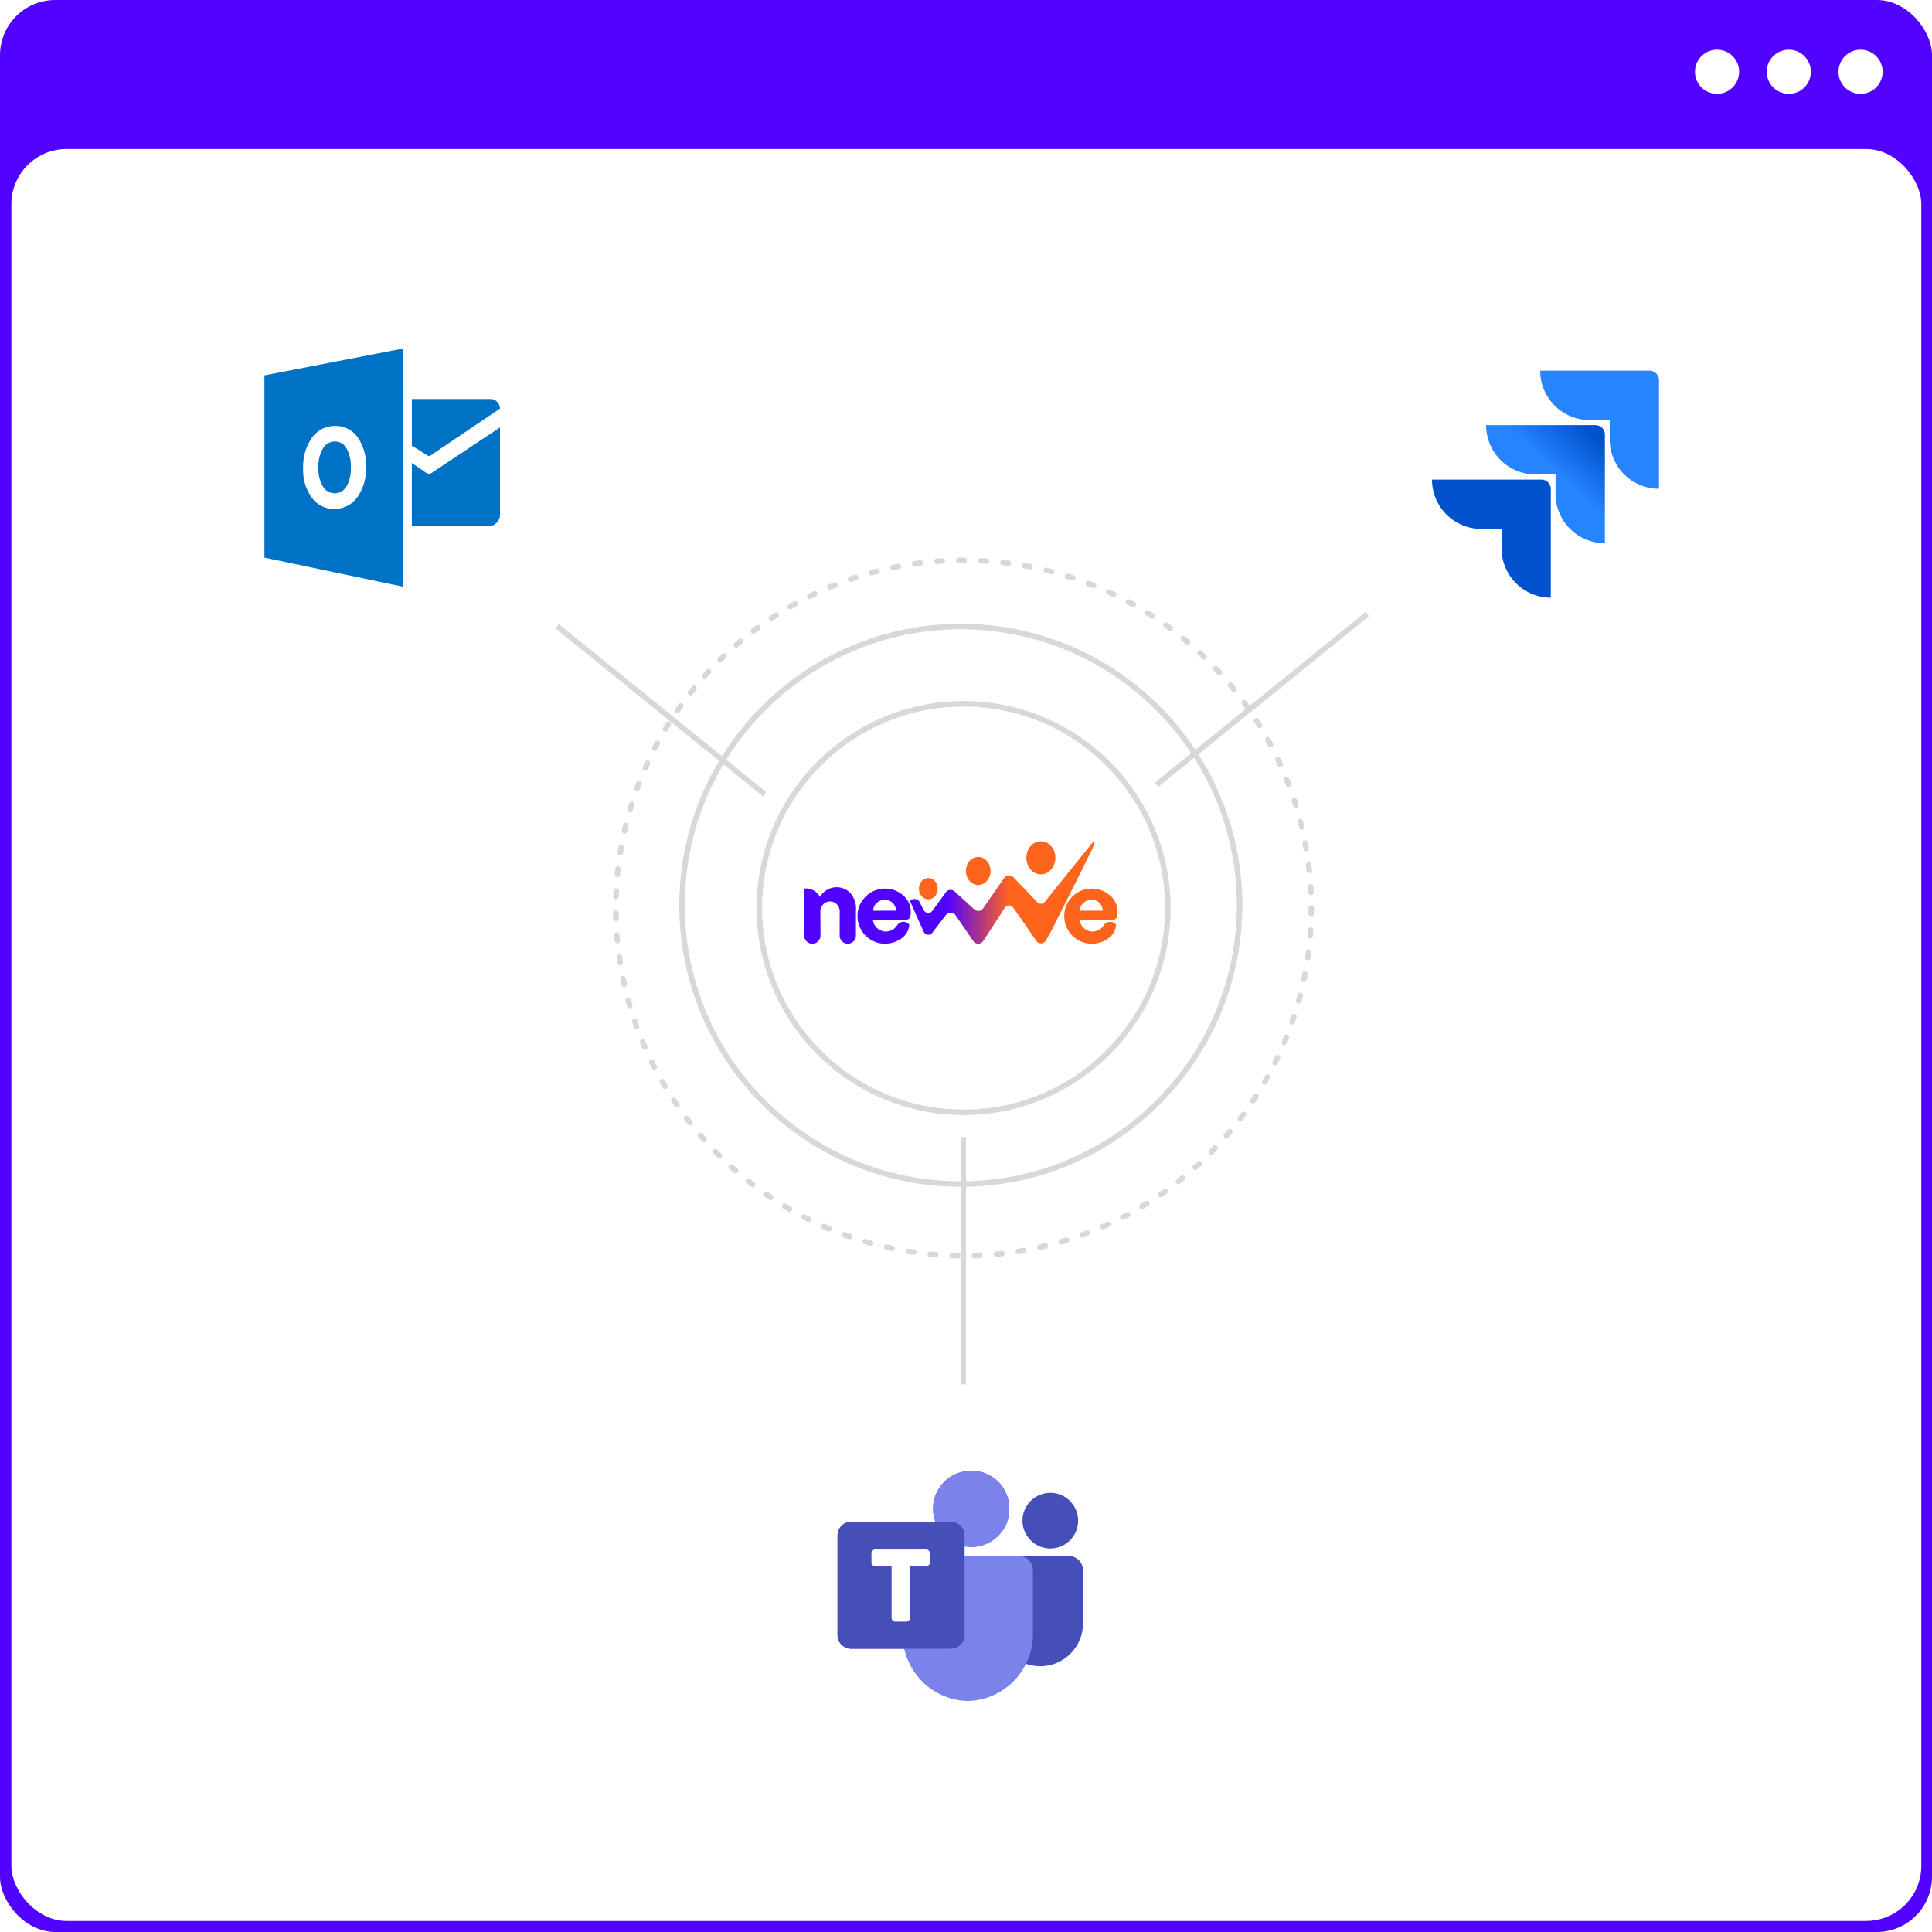
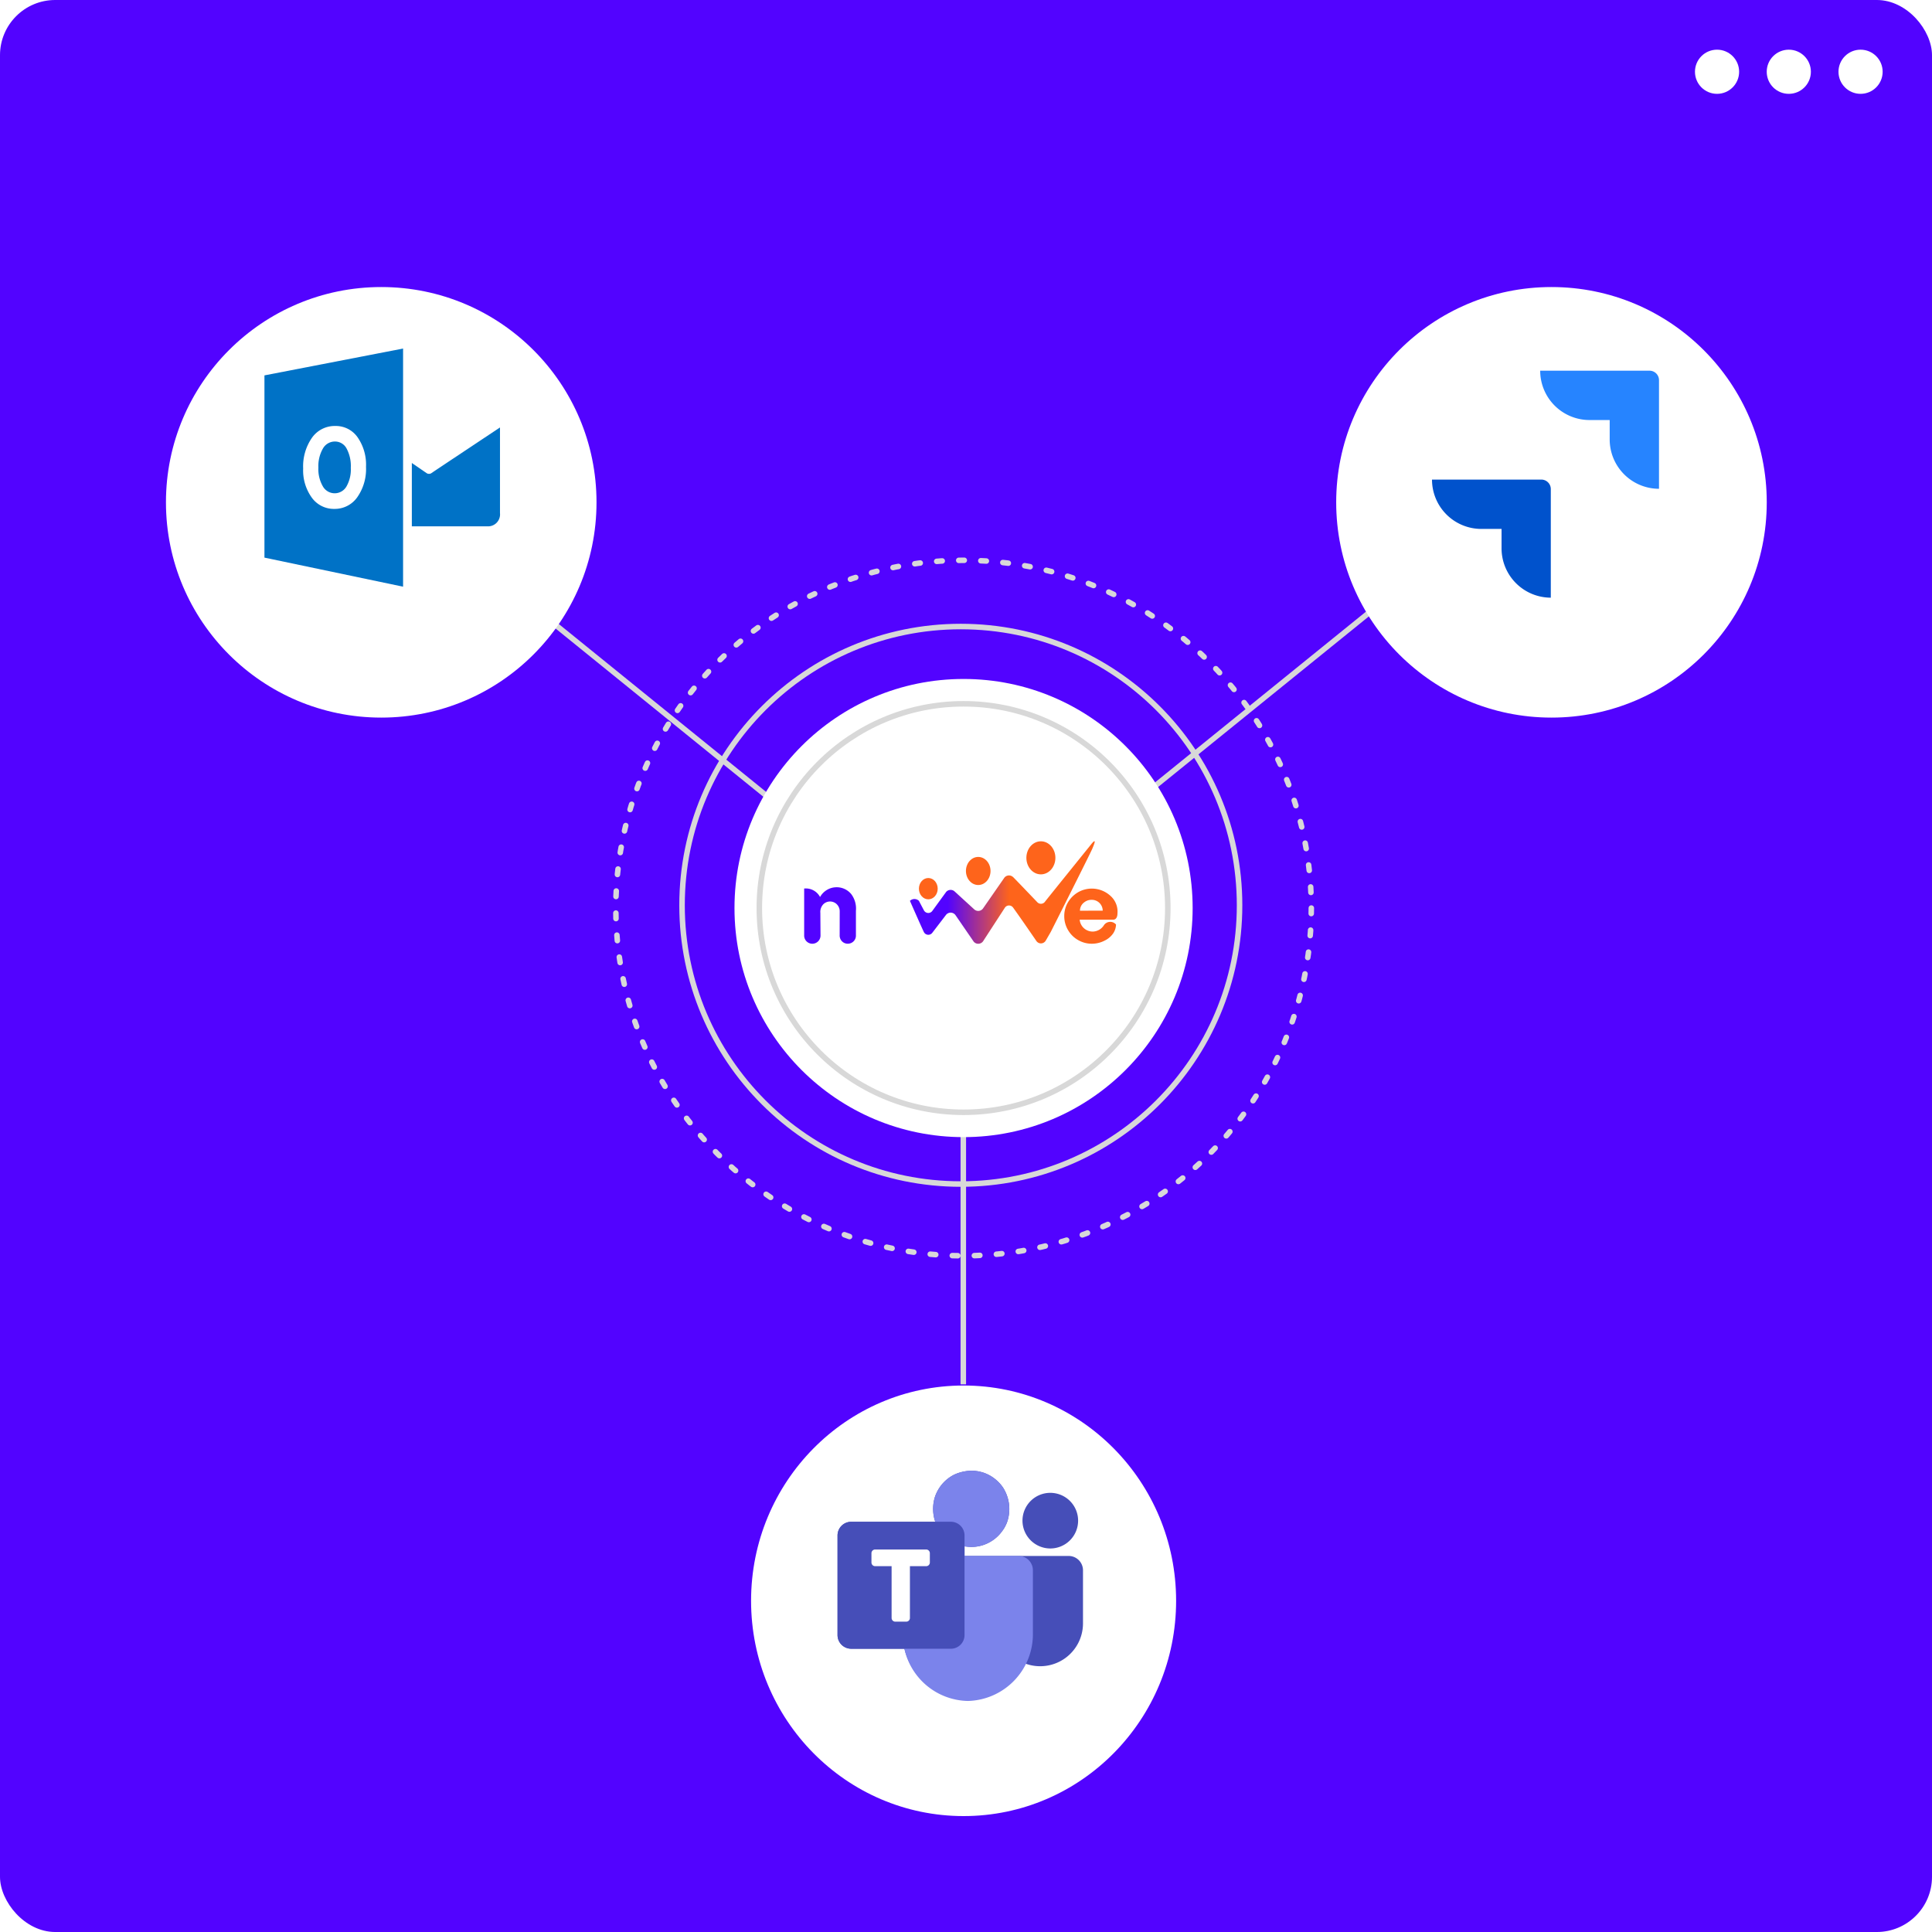
<svg xmlns="http://www.w3.org/2000/svg" xmlns:xlink="http://www.w3.org/1999/xlink" width="350" height="350" viewBox="0 0 350 350">
  <defs>
    <linearGradient id="linear-gradient" x1="0.201" y1="1" x2="0.528" y2="1" gradientUnits="objectBoundingBox">
      <stop offset="0" stop-color="#5203ff" />
      <stop offset="1" stop-color="#fe641b" />
    </linearGradient>
    <filter id="Ellipse_67" x="233.059" y="43" width="96" height="96" filterUnits="userSpaceOnUse">
      <feOffset dy="3" input="SourceAlpha" />
      <feGaussianBlur stdDeviation="3" result="blur" />
      <feFlood flood-opacity="0.051" />
      <feComposite operator="in" in2="blur" />
      <feComposite in="SourceGraphic" />
    </filter>
    <filter id="Ellipse_69" x="127.059" y="242" width="95" height="96" filterUnits="userSpaceOnUse">
      <feOffset dy="3" input="SourceAlpha" />
      <feGaussianBlur stdDeviation="3" result="blur-2" />
      <feFlood flood-opacity="0.051" />
      <feComposite operator="in" in2="blur-2" />
      <feComposite in="SourceGraphic" />
    </filter>
    <filter id="Ellipse_68" x="21.059" y="43" width="96" height="96" filterUnits="userSpaceOnUse">
      <feOffset dy="3" input="SourceAlpha" />
      <feGaussianBlur stdDeviation="3" result="blur-3" />
      <feFlood flood-opacity="0.051" />
      <feComposite operator="in" in2="blur-3" />
      <feComposite in="SourceGraphic" />
    </filter>
    <linearGradient id="linear-gradient-2" x1="0.777" y1="-0.194" x2="0.388" y2="0.214" gradientUnits="objectBoundingBox">
      <stop offset="0.18" stop-color="#0052cc" />
      <stop offset="1" stop-color="#2684ff" />
    </linearGradient>
    <linearGradient id="linear-gradient-3" x1="29.124" y1="26.214" x2="12.41" y2="42.853" xlink:href="#linear-gradient-2" />
  </defs>
  <g id="upz_collaborateConnectors" transform="translate(-331.441 -124.116)">
    <g id="Base" transform="translate(-920.5 -964.884)">
      <rect id="Rectangle_1133" data-name="Rectangle 1133" width="350" height="350" rx="10" transform="translate(1251.941 1089)" fill="#5203ff" />
-       <rect id="Rectangle_187" data-name="Rectangle 187" width="346.006" height="321" rx="10" transform="translate(1254 1116)" fill="#fff" />
      <circle id="Ellipse_157" data-name="Ellipse 157" cx="4" cy="4" r="4" transform="translate(1585 1098)" fill="#fff" />
      <circle id="Ellipse_158" data-name="Ellipse 158" cx="4" cy="4" r="4" transform="translate(1572 1098)" fill="#fff" />
      <circle id="Ellipse_159" data-name="Ellipse 159" cx="4" cy="4" r="4" transform="translate(1559 1098)" fill="#fff" />
    </g>
    <g id="Group_105" data-name="Group 105" transform="translate(11.255 3.786)">
      <path id="Path_31" data-name="Path 31" d="M-3893.465,1025.339V978.494" transform="translate(4388.162 -654.222)" fill="none" stroke="#d8d8d8" stroke-width="1" />
      <path id="Path_32" data-name="Path 32" d="M0,68.7V0" transform="matrix(0.629, 0.777, -0.777, 0.629, 579.607, 222.094)" fill="none" stroke="#d8d8d8" stroke-width="1" />
      <path id="Path_52" data-name="Path 52" d="M0,0V68.7" transform="translate(460.083 265.331) rotate(129)" fill="none" stroke="#d8d8d8" stroke-width="1" />
      <g id="Group_106" data-name="Group 106" transform="translate(431.645 221.751)">
        <circle id="Ellipse_79" data-name="Ellipse 79" cx="41.5" cy="41.5" r="41.5" transform="translate(21.6 21.58)" fill="#fff" />
        <g id="Ellipse_80" data-name="Ellipse 80" transform="translate(11.6 11.58)" fill="none" stroke="#d8d8d8" stroke-width="1">
          <circle cx="51" cy="51" r="51" stroke="none" />
          <circle cx="51" cy="51" r="50.5" fill="none" />
        </g>
        <g id="Ellipse_81" data-name="Ellipse 81" transform="translate(-0.4 -0.42)" fill="none" stroke="#d8d8d8" stroke-linecap="round" stroke-linejoin="round" stroke-width="1" stroke-dasharray="1 3">
          <circle cx="63.5" cy="63.5" r="63.5" stroke="none" />
          <circle cx="63.5" cy="63.5" r="63" fill="none" />
        </g>
        <g id="Ellipse_78" data-name="Ellipse 78" transform="translate(25.6 25.58)" fill="none" stroke="#d8d8d8" stroke-width="1">
          <circle cx="37.5" cy="37.5" r="37.5" stroke="none" />
          <circle cx="37.5" cy="37.5" r="37" fill="none" />
        </g>
        <g id="upz_Logo" transform="translate(20.021 128.239)">
          <path id="n" d="M33.319-270.453A1.48,1.48,0,0,1,31.87-272c0-8.115,0-8.455,0-8.455a2.912,2.912,0,0,1,2.877,1.538l.066-.112a3.438,3.438,0,0,1,1.077-1.108,3.367,3.367,0,0,1,1.668-.544,3.414,3.414,0,0,1,2.834,1.229,4.34,4.34,0,0,1,.855,3.019v4.419a1.471,1.471,0,0,1-1.478,1.557,1.448,1.448,0,0,1-1.067-.459,1.492,1.492,0,0,1-.4-1.1l.008-4.283a1.8,1.8,0,0,0-.6-1.374,1.74,1.74,0,0,0-2.38.08,2.015,2.015,0,0,0-.527,1.567l.029,4.011A1.487,1.487,0,0,1,33.319-270.453Z" transform="translate(-17.668 211.76)" fill="#5203ff" />
          <g id="mark" transform="translate(33.36 -77.269)">
            <path id="Path_2978" data-name="Path 2978" d="M4744.834-5389.332c.914,1.737.914,1.735.914,1.735a.9.9,0,0,0,.773.469.9.9,0,0,0,.737-.361c.021-.026,2.445-3.36,2.445-3.36a1.057,1.057,0,0,1,.6-.423,1.066,1.066,0,0,1,1.028.265c.077.073,3.528,3.223,3.528,3.223s.025.023.071.06a1.073,1.073,0,0,0,.749.218,1.076,1.076,0,0,0,.792-.468l3.781-5.45a1.1,1.1,0,0,1,.136-.176,1.068,1.068,0,0,1,1.248-.214,1.122,1.122,0,0,1,.3.217c0-.027,4.367,4.535,4.367,4.535a.889.889,0,0,0,.693.266.9.9,0,0,0,.686-.382c.082-.132,8.356-10.383,8.356-10.383s1.259-1.643.267.652c.115-.024-7.577,15.207-7.577,15.207l-.925,1.6a1.023,1.023,0,0,1-.741.478,1,1,0,0,1-.945-.427c-3.02-4.413-4.217-6.051-4.217-6.051s0,0-.008-.01a.9.9,0,0,0-.651-.369.906.906,0,0,0-.469.084.907.907,0,0,0-.372.332c-.038.06-3.944,6.071-3.944,6.071a1.078,1.078,0,0,1-.922.443,1.066,1.066,0,0,1-.777-.391s-3.284-4.783-3.284-4.783a1.063,1.063,0,0,0-.318-.3,1.065,1.065,0,0,0-.583-.164,1.084,1.084,0,0,0-.873.472l-2.453,3.2a.9.9,0,0,1-.76.338.893.893,0,0,1-.714-.43c-.108-.132-2.562-5.715-2.562-5.715A1.178,1.178,0,0,1,4744.834-5389.332Z" transform="translate(-4743.208 5400.131)" stroke="rgba(0,0,0,0)" stroke-miterlimit="10" stroke-width="1" fill="url(#linear-gradient)" />
            <ellipse id="Ellipse_4" data-name="Ellipse 4" cx="1.702" cy="1.93" rx="1.702" ry="1.93" transform="translate(1.63 6.67)" fill="#fe641b" />
            <ellipse id="Ellipse_3" data-name="Ellipse 3" cx="2.228" cy="2.544" rx="2.228" ry="2.544" transform="translate(10.148 2.85)" fill="#fe641b" />
            <ellipse id="Ellipse_19" data-name="Ellipse 19" cx="2.629" cy="2.995" rx="2.629" ry="2.995" transform="translate(21.097 0.018)" fill="#fe641b" />
          </g>
          <path id="_2e" data-name="2e" d="M52.451-231.5a4.918,4.918,0,0,1-2.771-.566,4.892,4.892,0,0,1-1.887-1.754,4.9,4.9,0,0,1-.767-2.637,4.829,4.829,0,0,1,.738-2.636A5.1,5.1,0,0,1,49.52-240.8a5,5,0,0,1,2.537-.669,5.014,5.014,0,0,1,3.378,1.352,3.8,3.8,0,0,1,1.229,3.168c0,.494-.175,1.115-.786,1.115H49.82a2.366,2.366,0,0,0,.912,1.659,2.378,2.378,0,0,0,1.557.489,2.457,2.457,0,0,0,1.915-1.137,1.377,1.377,0,0,1,2.2-.135,3.04,3.04,0,0,1-.523,1.616,3.954,3.954,0,0,1-1.514,1.283A5.032,5.032,0,0,1,52.451-231.5Zm-.515-7.936a2.127,2.127,0,0,0-1.324.482,1.847,1.847,0,0,0-.738,1.491l4.118-.006A1.97,1.97,0,0,0,51.936-239.433Z" transform="translate(14.294 172.786)" fill="#fe641b" />
-           <path id="_1e" data-name="1e" d="M52.451-231.5a4.918,4.918,0,0,1-2.771-.566,4.892,4.892,0,0,1-1.887-1.754,4.9,4.9,0,0,1-.767-2.637,4.829,4.829,0,0,1,.738-2.636A5.1,5.1,0,0,1,49.52-240.8a5,5,0,0,1,2.537-.669,5.014,5.014,0,0,1,3.378,1.352,3.8,3.8,0,0,1,1.229,3.168c0,.494-.175,1.115-.786,1.115H49.82a2.366,2.366,0,0,0,.912,1.659,2.378,2.378,0,0,0,1.557.489,2.457,2.457,0,0,0,1.915-1.137,1.377,1.377,0,0,1,2.2-.135,3.04,3.04,0,0,1-.523,1.616,3.954,3.954,0,0,1-1.514,1.283A5.032,5.032,0,0,1,52.451-231.5Zm-.515-7.936a2.127,2.127,0,0,0-1.324.482,1.847,1.847,0,0,0-.738,1.491l4.118-.006A1.97,1.97,0,0,0,51.936-239.433Z" transform="translate(-23.164 172.786)" fill="#5203ff" />
        </g>
      </g>
      <g transform="matrix(1, 0, 0, 1, 320.19, 120.33)" filter="url(#Ellipse_67)">
        <circle id="Ellipse_67-2" data-name="Ellipse 67" cx="39" cy="39" r="39" transform="translate(242.06 49)" fill="#fff" />
      </g>
      <g transform="matrix(1, 0, 0, 1, 320.19, 120.33)" filter="url(#Ellipse_69)">
        <ellipse id="Ellipse_69-2" data-name="Ellipse 69" cx="38.5" cy="39" rx="38.5" ry="39" transform="translate(136.06 248)" fill="#fff" />
      </g>
      <g transform="matrix(1, 0, 0, 1, 320.19, 120.33)" filter="url(#Ellipse_68)">
        <circle id="Ellipse_68-2" data-name="Ellipse 68" cx="39" cy="39" r="39" transform="translate(30.06 49)" fill="#fff" />
      </g>
      <g id="outlook" transform="translate(368.093 183.473)">
        <path id="Path_4" data-name="Path 4" d="M64.565,27.264l2.692,1.849a.8.8,0,0,0,.836,0c-.456.279,12.439-8.287,12.439-8.287V36.336a2.17,2.17,0,0,1-2.3,2.4H64.563V27.264Z" transform="translate(-37.862 -6.531)" fill="#0072c6" />
-         <path id="Path_3" data-name="Path 3" d="M64.567,22.116v8.439l2.949,1.857a.752.752,0,0,0,.324,0l12.692-8.557a1.808,1.808,0,0,0-1.478-1.739H64.567Z" transform="translate(-37.864 -12.969)" fill="#0072c6" />
        <path id="Path_5" data-name="Path 5" d="M26.623,40.726a2.479,2.479,0,0,0-2.188,1.292,6.366,6.366,0,0,0-.81,3.417,6.236,6.236,0,0,0,.81,3.412,2.46,2.46,0,0,0,4.269.034,6.182,6.182,0,0,0,.794-3.386,6.736,6.736,0,0,0-.769-3.515A2.368,2.368,0,0,0,26.623,40.726Z" transform="translate(-13.854 -23.883)" fill="#0072c6" />
        <path id="Path_6" data-name="Path 6" d="M0,4.861V37.875l25.115,5.266V0ZM16.806,26.949a4.978,4.978,0,0,1-4.153,2.1,4.914,4.914,0,0,1-4.067-2.031,8.409,8.409,0,0,1-1.572-5.292,9.041,9.041,0,0,1,1.6-5.571,5.033,5.033,0,0,1,4.229-2.127,4.8,4.8,0,0,1,4.022,2.035A8.691,8.691,0,0,1,18.4,21.428,8.882,8.882,0,0,1,16.806,26.949Z" fill="#0072c6" />
      </g>
      <g id="microsoft-team" transform="translate(471.915 386.759)">
        <path id="Path_8" data-name="Path 8" d="M78.551,24.933a5.039,5.039,0,1,0-5.039-5.052A5.051,5.051,0,0,0,78.551,24.933Z" transform="translate(-40.009 -10.842)" fill="#464eb8" />
        <path id="Path_9" data-name="Path 9" d="M45.477,21.929H26.617V20.166a8.883,8.883,0,0,0,1.182.128c.045,0,.089,0,.134,0,.172,0,.342-.011.509-.025.058-.005.115-.01.171-.017.193-.022.384-.05.572-.087l.035-.006a6.886,6.886,0,0,0,4.247-2.773,5.807,5.807,0,0,0,.344-.509c.01-.017.021-.034.031-.051.081-.138.153-.28.223-.424.031-.062.062-.125.091-.188.074-.165.142-.334.2-.5l.015-.042a7.219,7.219,0,0,0-.8-6.162,6.938,6.938,0,0,0-1.087-1.234c-.084-.073-.165-.151-.254-.219a6.907,6.907,0,0,0-1.1-.744q-.295-.16-.605-.291a5.987,5.987,0,0,0-.646-.236c-.127-.039-.258-.068-.387-.1s-.228-.058-.344-.08c-.1-.018-.194-.03-.291-.044-.169-.024-.337-.046-.508-.058-.058,0-.117-.006-.176-.009-.174-.009-.347-.008-.521,0a7.991,7.991,0,0,0-2.657.594c-.158.071-.318.141-.467.225a7.019,7.019,0,0,0-3.291,3.975,7.321,7.321,0,0,0-.09,3.9l.01.036.046.165c.019.066.041.131.061.2s.038.1.058.158H6.086a2.477,2.477,0,0,0-2.474,2.474V36.263a2.477,2.477,0,0,0,2.474,2.474h9.644c.012.057.028.111.042.167a12.049,12.049,0,0,0,11.463,9.052,12.081,12.081,0,0,0,10.426-6.515c.029.011.059.018.089.028a7.759,7.759,0,0,0,10.327-7.252V24.523A2.6,2.6,0,0,0,45.477,21.929Z" transform="translate(-3.612 -6.483)" fill="#464eb8" />
        <path id="Path_10" data-name="Path 10" d="M52.1,24.576a2.588,2.588,0,0,0-2.517-2.646H39.311a.686.686,0,0,0-.685.687V36.562a1.166,1.166,0,0,1-1.164,1.166H29.455a.686.686,0,0,0-.671.825A12.016,12.016,0,0,0,40.336,48.2,12.09,12.09,0,0,0,52.1,35.85ZM40.9,20.294c.045,0,.089,0,.134,0q.257,0,.51-.025c.058-.005.115-.01.171-.017.193-.022.384-.05.572-.087l.035-.006a6.889,6.889,0,0,0,4.247-2.773,5.808,5.808,0,0,0,.344-.509c.01-.017.021-.034.031-.051.081-.138.153-.28.223-.424.031-.062.062-.124.091-.188.074-.165.142-.334.2-.5l.015-.042a7.219,7.219,0,0,0-.8-6.162,6.938,6.938,0,0,0-1.087-1.234c-.084-.073-.165-.15-.254-.219a6.907,6.907,0,0,0-1.1-.744q-.295-.16-.605-.291a5.986,5.986,0,0,0-.646-.236c-.127-.039-.258-.067-.387-.1s-.228-.058-.344-.08c-.1-.018-.194-.03-.291-.044-.169-.024-.337-.046-.508-.058-.058,0-.117-.006-.176-.009-.174-.008-.347-.007-.521,0a7.979,7.979,0,0,0-2.657.594c-.158.071-.318.141-.467.225a7.02,7.02,0,0,0-3.291,3.975,7.321,7.321,0,0,0-.09,3.9l.01.036.046.165c.019.066.041.131.061.2.029.082.059.163.09.244h-.013A6.781,6.781,0,0,0,40.9,20.294Z" transform="translate(-16.712 -6.483)" fill="#7b83eb" />
        <path id="Path_11" data-name="Path 11" d="M24.143,25.783H6.086a2.477,2.477,0,0,0-2.474,2.474V46.313a2.477,2.477,0,0,0,2.474,2.474H24.143a2.477,2.477,0,0,0,2.474-2.474V28.257A2.476,2.476,0,0,0,24.143,25.783Z" transform="translate(-3.612 -16.532)" fill="#464eb8" />
        <path id="Path_12" data-name="Path 12" d="M26.344,36.271H17.1a.669.669,0,0,0-.669.669v1.684a.669.669,0,0,0,.669.669h2.981v9.382a.669.669,0,0,0,.669.669h1.981a.669.669,0,0,0,.669-.669V39.293h2.941a.669.669,0,0,0,.669-.669V36.94A.669.669,0,0,0,26.344,36.271Z" transform="translate(-10.288 -21.994)" fill="#fff" />
      </g>
      <g id="jira" transform="translate(579.607 187.485)">
        <path id="Path_378" data-name="Path 378" d="M43.211,12H23.41a8.938,8.938,0,0,0,8.938,8.938H36V24.46a8.938,8.938,0,0,0,8.933,8.933V13.718A1.718,1.718,0,0,0,43.211,12Z" transform="translate(-3.81 -12)" fill="#2684ff" />
-         <path id="Path_379" data-name="Path 379" d="M37.507,17.743h-19.8a8.938,8.938,0,0,0,8.933,8.933h3.647v3.533a8.938,8.938,0,0,0,8.938,8.927V19.461A1.718,1.718,0,0,0,37.507,17.743Z" transform="translate(-7.904 -7.877)" fill="url(#linear-gradient-2)" />
        <path id="Path_380" data-name="Path 380" d="M31.8,23.483H12a8.938,8.938,0,0,0,8.938,8.938H24.6v3.522a8.939,8.939,0,0,0,8.921,8.933V25.2A1.718,1.718,0,0,0,31.8,23.483Z" transform="translate(-12 -3.757)" fill="url(#linear-gradient-3)" />
      </g>
    </g>
  </g>
</svg>